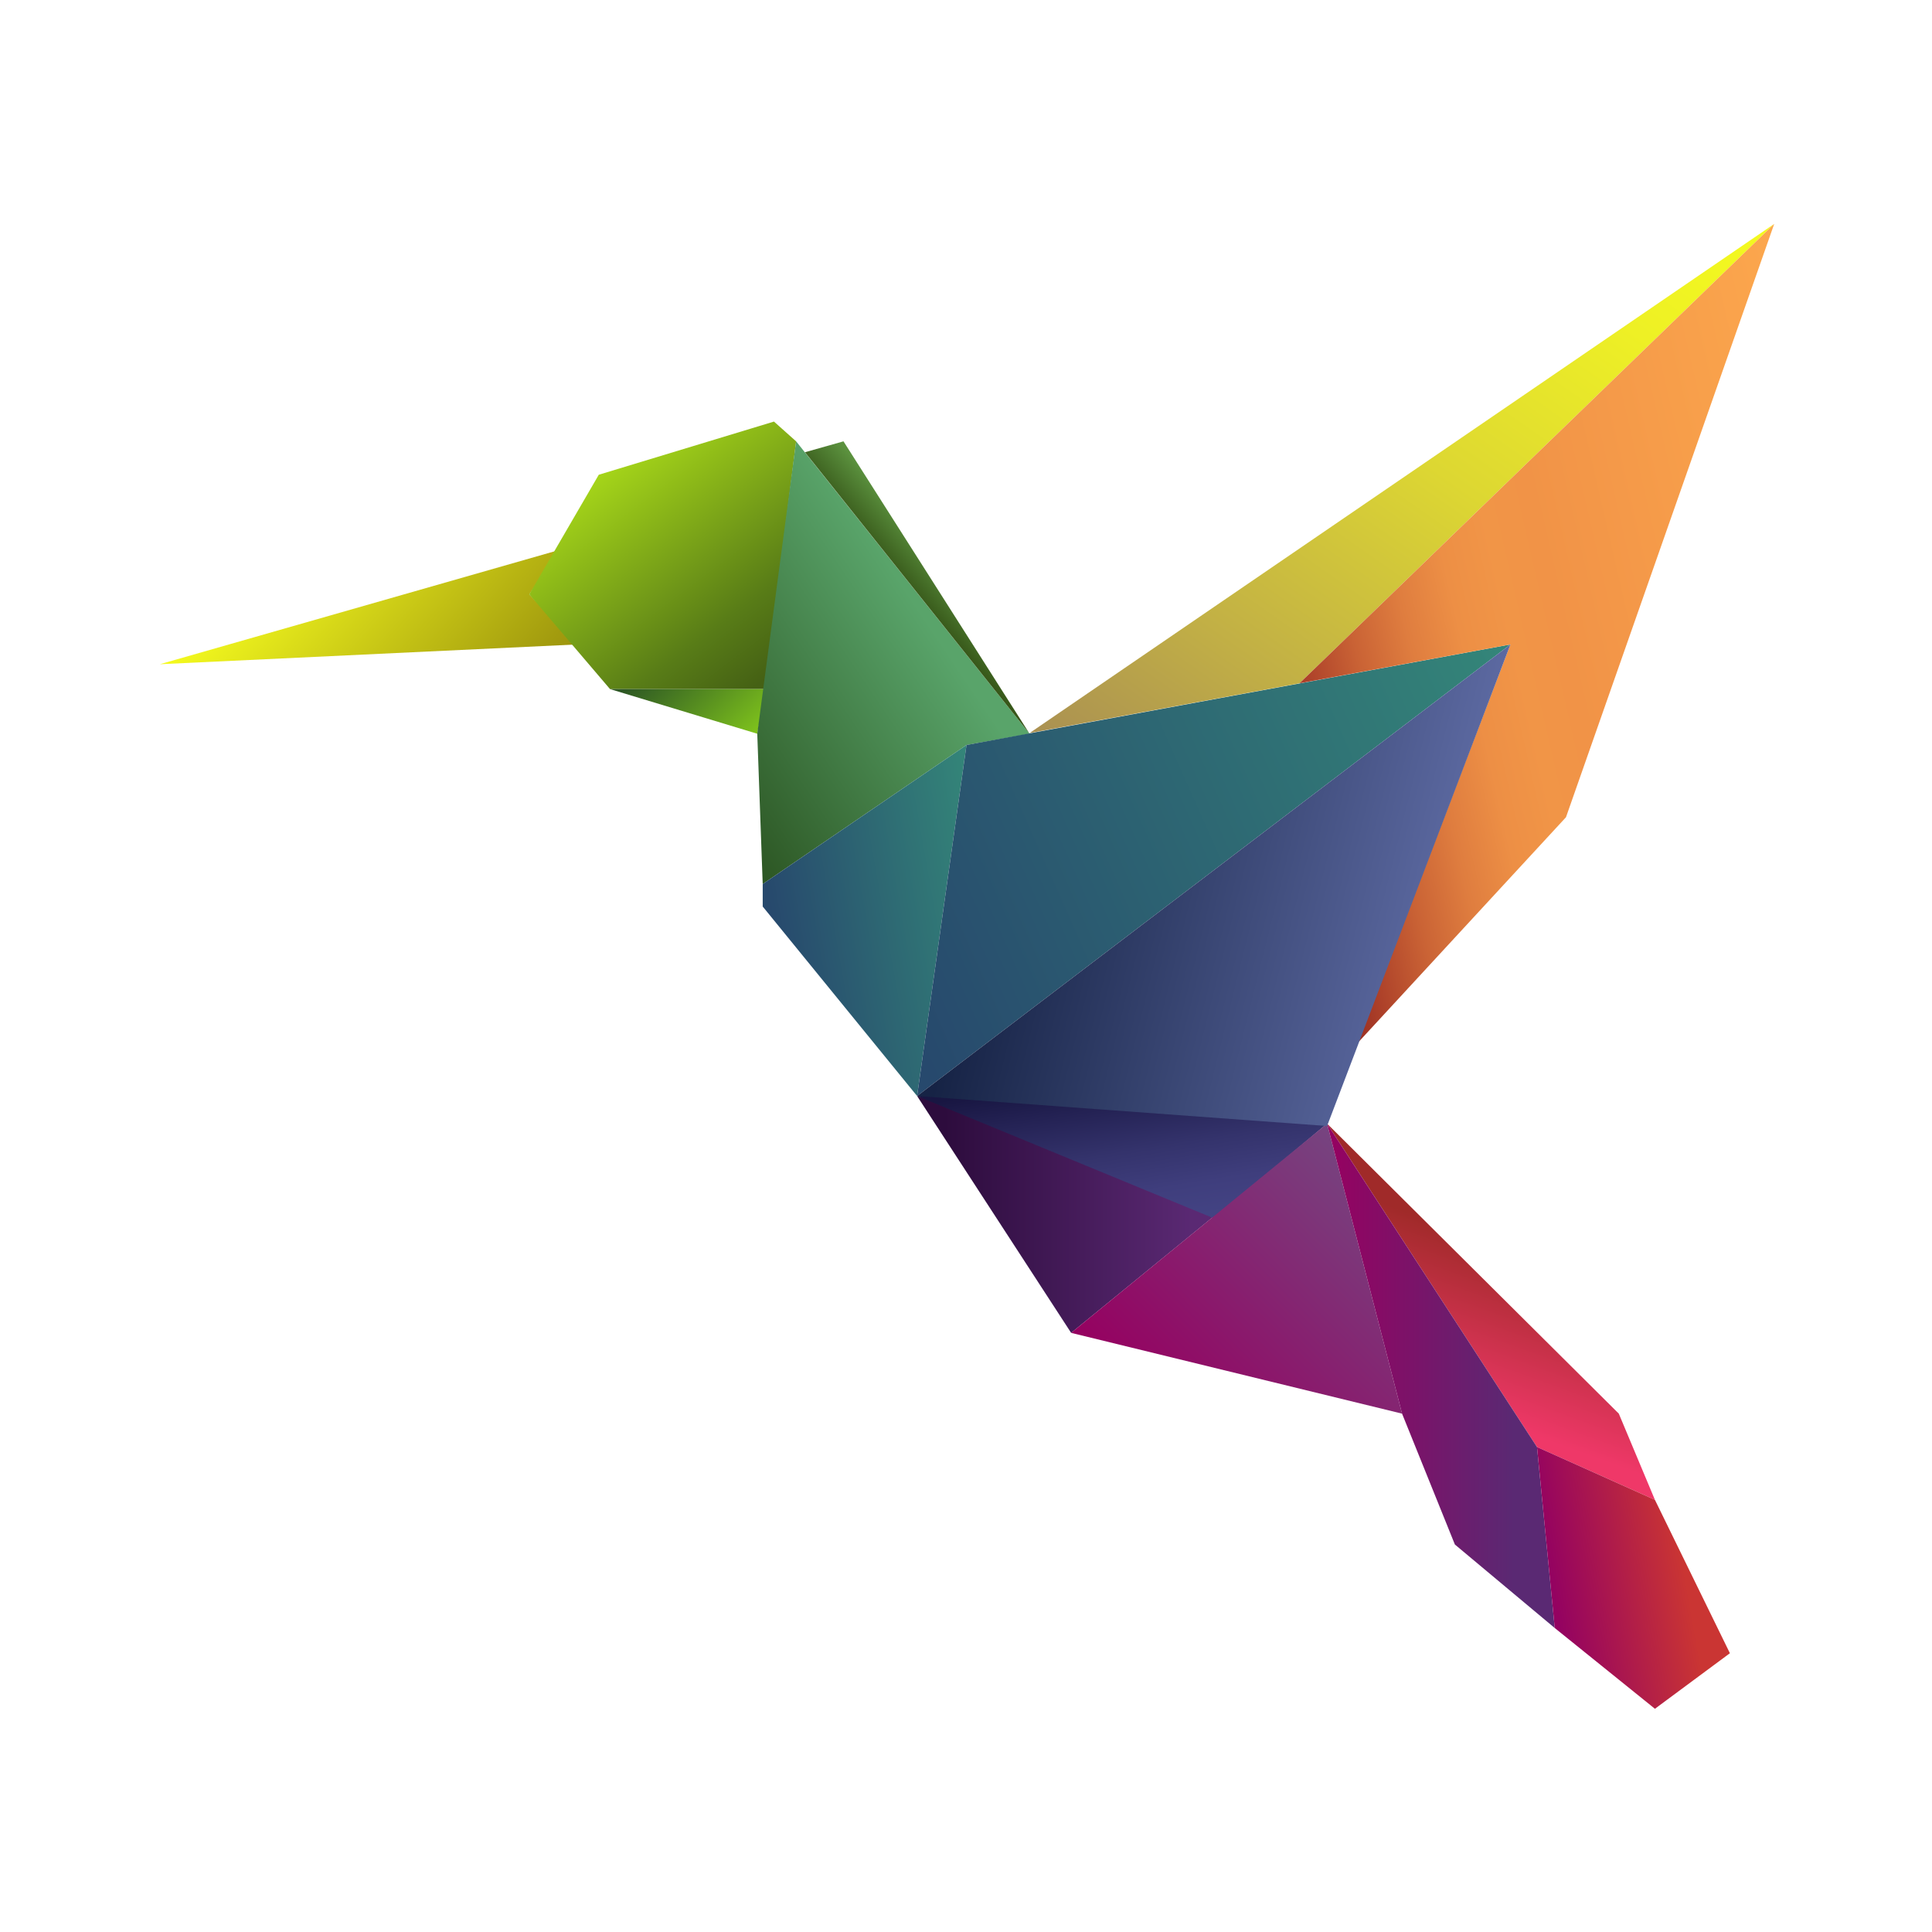
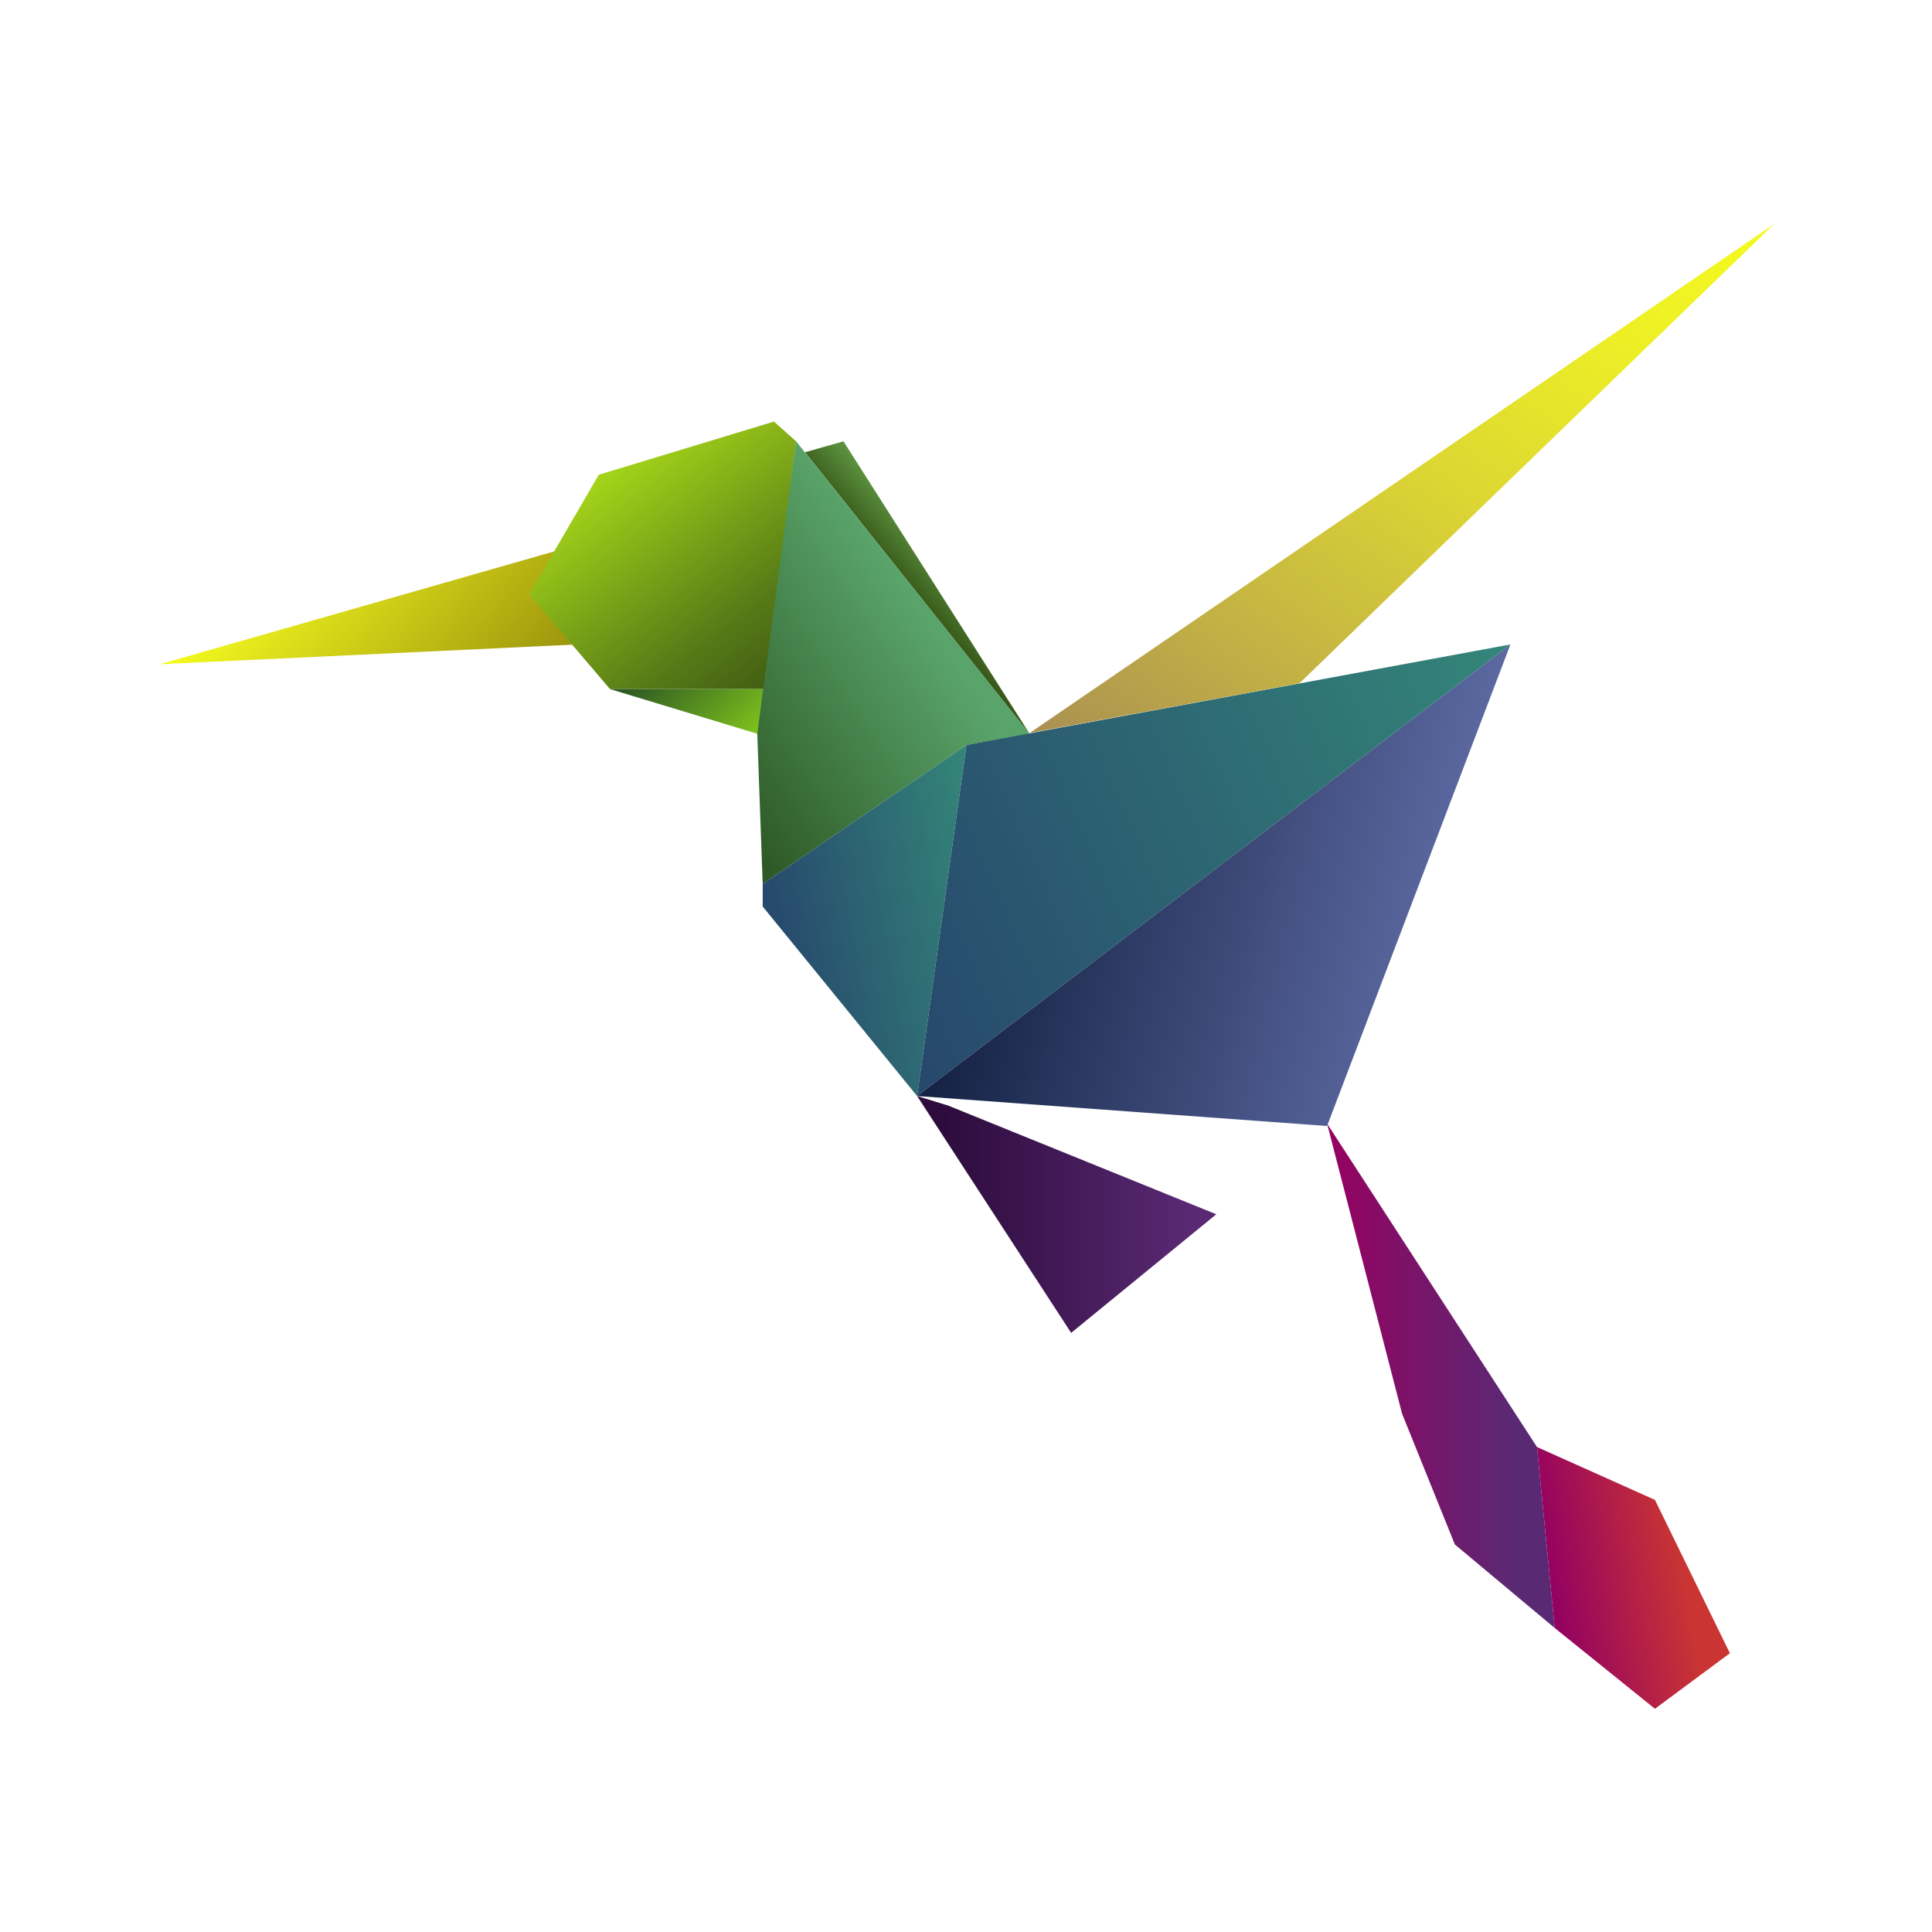
<svg xmlns="http://www.w3.org/2000/svg" id="Layer_1" x="0px" y="0px" viewBox="0 0 566.9 566.9" style="enable-background:new 0 0 566.9 566.9;" xml:space="preserve">
  <style type="text/css">
	.st0{fill:url(#SVGID_1_);}
	.st1{fill:url(#SVGID_2_);}
	.st2{fill:url(#SVGID_3_);}
	.st3{fill:url(#SVGID_4_);}
	.st4{fill:url(#SVGID_5_);}
	.st5{fill:url(#SVGID_6_);}
	.st6{fill:url(#SVGID_7_);}
	.st7{fill:url(#SVGID_8_);}
	.st8{fill:url(#SVGID_9_);}
	.st9{fill:url(#SVGID_10_);}
	.st10{fill:url(#SVGID_11_);}
	.st11{fill:url(#SVGID_12_);}
	.st12{fill:url(#SVGID_13_);}
	.st13{fill:url(#SVGID_14_);}
	.st14{fill:url(#SVGID_15_);}
	.st15{fill:url(#SVGID_16_);}
</style>
  <g>
    <linearGradient id="SVGID_1_" gradientUnits="userSpaceOnUse" x1="3685.444" y1="356.309" x2="3773.157" y2="356.309" gradientTransform="matrix(-1 0 0 1 4042.297 0)">
      <stop offset="7.831330e-02" style="stop-color:#5A2973" />
      <stop offset="0.91" style="stop-color:#2D0C3D" />
    </linearGradient>
    <polygon class="st0" points="356.9,356.3 314.3,391.1 269.1,321.6 278.2,324.4  " />
    <linearGradient id="SVGID_2_" gradientUnits="userSpaceOnUse" x1="3896.211" y1="214.759" x2="3960.885" y2="156.527" gradientTransform="matrix(-1 0 0 1 4042.297 0)">
      <stop offset="0" style="stop-color:#9C940D" />
      <stop offset="0.988" style="stop-color:#F4FA1E" />
    </linearGradient>
    <polygon class="st1" points="155.3,174.4 169.2,189.1 46.9,194.9 164,161.4  " />
    <linearGradient id="SVGID_3_" gradientUnits="userSpaceOnUse" x1="3812.779" y1="198.435" x2="3860.696" y2="134.846" gradientTransform="matrix(-1 0 0 1 4042.297 0)">
      <stop offset="3.012050e-02" style="stop-color:#456114" />
      <stop offset="0.289" style="stop-color:#587C17" />
      <stop offset="1" style="stop-color:#A5D519" />
    </linearGradient>
    <polygon class="st2" points="227.1,123.7 233.6,129.5 224.5,202.2 179,202.2 155.3,174.4 175.7,139.3  " />
    <linearGradient id="SVGID_4_" gradientUnits="userSpaceOnUse" x1="3824.142" y1="219.209" x2="3851.532" y2="190.846" gradientTransform="matrix(-1 0 0 1 4042.297 0)">
      <stop offset="0" style="stop-color:#7FC31C" />
      <stop offset="0.928" style="stop-color:#2D5724" />
    </linearGradient>
    <polygon class="st3" points="222.2,215.3 179,202.2 224.5,202.2  " />
    <linearGradient id="SVGID_5_" gradientUnits="userSpaceOnUse" x1="3770.79" y1="169.923" x2="3845.053" y2="220.014" gradientTransform="matrix(-1 0 0 1 4042.297 0)">
      <stop offset="7.228920e-02" style="stop-color:#59A46A" />
      <stop offset="0.988" style="stop-color:#2D5724" />
    </linearGradient>
    <polygon class="st4" points="302.1,215.3 283.6,218.6 223.8,259.4 222.2,215.3 233.6,129.5  " />
    <linearGradient id="SVGID_6_" gradientUnits="userSpaceOnUse" x1="3763.451" y1="165.538" x2="3774.836" y2="175.434" gradientTransform="matrix(-1 0 0 1 4042.297 0)">
      <stop offset="7.228920e-02" style="stop-color:#5B913E" />
      <stop offset="0.988" style="stop-color:#355417" />
    </linearGradient>
    <polygon class="st5" points="302.1,215.3 236.2,132.7 247.5,129.5  " />
    <linearGradient id="SVGID_7_" gradientUnits="userSpaceOnUse" x1="3750.145" y1="267.279" x2="3816.178" y2="278.923" gradientTransform="matrix(-1 0 0 1 4042.297 0)">
      <stop offset="0" style="stop-color:#348679" />
      <stop offset="0.97" style="stop-color:#27496D" />
    </linearGradient>
    <polygon class="st6" points="269.1,321.6 223.8,266 223.8,259.4 283.6,218.6  " />
    <linearGradient id="SVGID_8_" gradientUnits="userSpaceOnUse" x1="3596.649" y1="194.69" x2="3791.1" y2="281.265" gradientTransform="matrix(-1 0 0 1 4042.297 0)">
      <stop offset="0" style="stop-color:#348679" />
      <stop offset="0.97" style="stop-color:#27496D" />
    </linearGradient>
    <polygon class="st7" points="443.2,189.1 269.1,321.6 283.6,218.6  " />
    <linearGradient id="SVGID_9_" gradientUnits="userSpaceOnUse" x1="3559.867" y1="38.943" x2="3701.977" y2="241.898" gradientTransform="matrix(-1 0 0 1 4042.297 0)">
      <stop offset="0" style="stop-color:#F4FA1E" />
      <stop offset="0.199" style="stop-color:#EEF025" />
      <stop offset="0.467" style="stop-color:#DDD732" />
      <stop offset="0.771" style="stop-color:#C2B045" />
      <stop offset="1" style="stop-color:#AA9052" />
    </linearGradient>
    <polygon class="st8" points="381.3,200.5 302.1,215.1 520.6,65.7  " />
    <linearGradient id="SVGID_10_" gradientUnits="userSpaceOnUse" x1="3498.412" y1="166.393" x2="3667.111" y2="205.34" gradientTransform="matrix(-1 0 0 1 4042.297 0)">
      <stop offset="0" style="stop-color:#FCA74D" />
      <stop offset="0.506" style="stop-color:#F19347" />
      <stop offset="0.507" style="stop-color:#F19347" />
      <stop offset="0.59" style="stop-color:#F19547" />
      <stop offset="0.674" style="stop-color:#ED8F45" />
      <stop offset="0.762" style="stop-color:#DF7D3F" />
      <stop offset="0.852" style="stop-color:#CA6335" />
      <stop offset="0.944" style="stop-color:#AE422A" />
      <stop offset="1" style="stop-color:#9A2E22" />
    </linearGradient>
-     <polygon class="st9" points="520.6,65.7 459.5,239.8 398.4,306 443.2,189.1 381.3,200.5  " />
    <linearGradient id="SVGID_11_" gradientUnits="userSpaceOnUse" x1="3707.462" y1="360.911" x2="3715.149" y2="312.379" gradientTransform="matrix(-1 0 0 1 4042.297 0)">
      <stop offset="3.012050e-02" style="stop-color:#434383" />
      <stop offset="0.224" style="stop-color:#3F3E7D" />
      <stop offset="0.472" style="stop-color:#34336C" />
      <stop offset="0.748" style="stop-color:#242254" />
      <stop offset="0.946" style="stop-color:#181642" />
    </linearGradient>
-     <polygon class="st10" points="389.4,329.7 356.2,357.5 269.1,321.6 280.5,320.4  " />
    <linearGradient id="SVGID_12_" gradientUnits="userSpaceOnUse" x1="3629.605" y1="353.073" x2="3697.768" y2="421.236" gradientTransform="matrix(-1 0 0 1 4042.297 0)">
      <stop offset="6.024100e-03" style="stop-color:#764480" />
      <stop offset="0.97" style="stop-color:#950261" />
    </linearGradient>
-     <polygon class="st11" points="411.4,414.8 314.3,391.1 389.4,329.7  " />
    <linearGradient id="SVGID_13_" gradientUnits="userSpaceOnUse" x1="3592.723" y1="351.658" x2="3616.936" y2="418.183" gradientTransform="matrix(-1 0 0 1 4042.297 0)">
      <stop offset="0.229" style="stop-color:#A02A29" />
      <stop offset="0.922" style="stop-color:#EF3868" />
    </linearGradient>
-     <polygon class="st12" points="485.6,440.1 451,424.6 389.4,329.7 475,414.8  " />
    <linearGradient id="SVGID_14_" gradientUnits="userSpaceOnUse" x1="3586.075" y1="403.723" x2="3652.936" y2="403.723" gradientTransform="matrix(-1 0 0 1 4042.297 0)">
      <stop offset="0.181" style="stop-color:#5A2973" />
      <stop offset="0.97" style="stop-color:#940261" />
    </linearGradient>
    <polygon class="st13" points="456.2,477.7 426.9,453.2 411.4,414.8 389.4,329.7 451,424.6  " />
    <linearGradient id="SVGID_15_" gradientUnits="userSpaceOnUse" x1="3539.666" y1="456.933" x2="3588.228" y2="465.496" gradientTransform="matrix(-1 0 0 1 4042.297 0)">
      <stop offset="0.181" style="stop-color:#CA3533" />
      <stop offset="0.97" style="stop-color:#940261" />
    </linearGradient>
    <polygon class="st14" points="507.6,485.1 485.6,501.4 456.2,477.7 451,424.6 485.6,440.1  " />
    <linearGradient id="SVGID_16_" gradientUnits="userSpaceOnUse" x1="3619.758" y1="271.902" x2="3752.521" y2="238.8" gradientTransform="matrix(-1 0 0 1 4042.297 0)">
      <stop offset="0" style="stop-color:#5C69A1" />
      <stop offset="0.97" style="stop-color:#162345" />
    </linearGradient>
    <polygon class="st15" points="389.4,330.4 269.1,321.6 443.2,189.1  " />
  </g>
</svg>